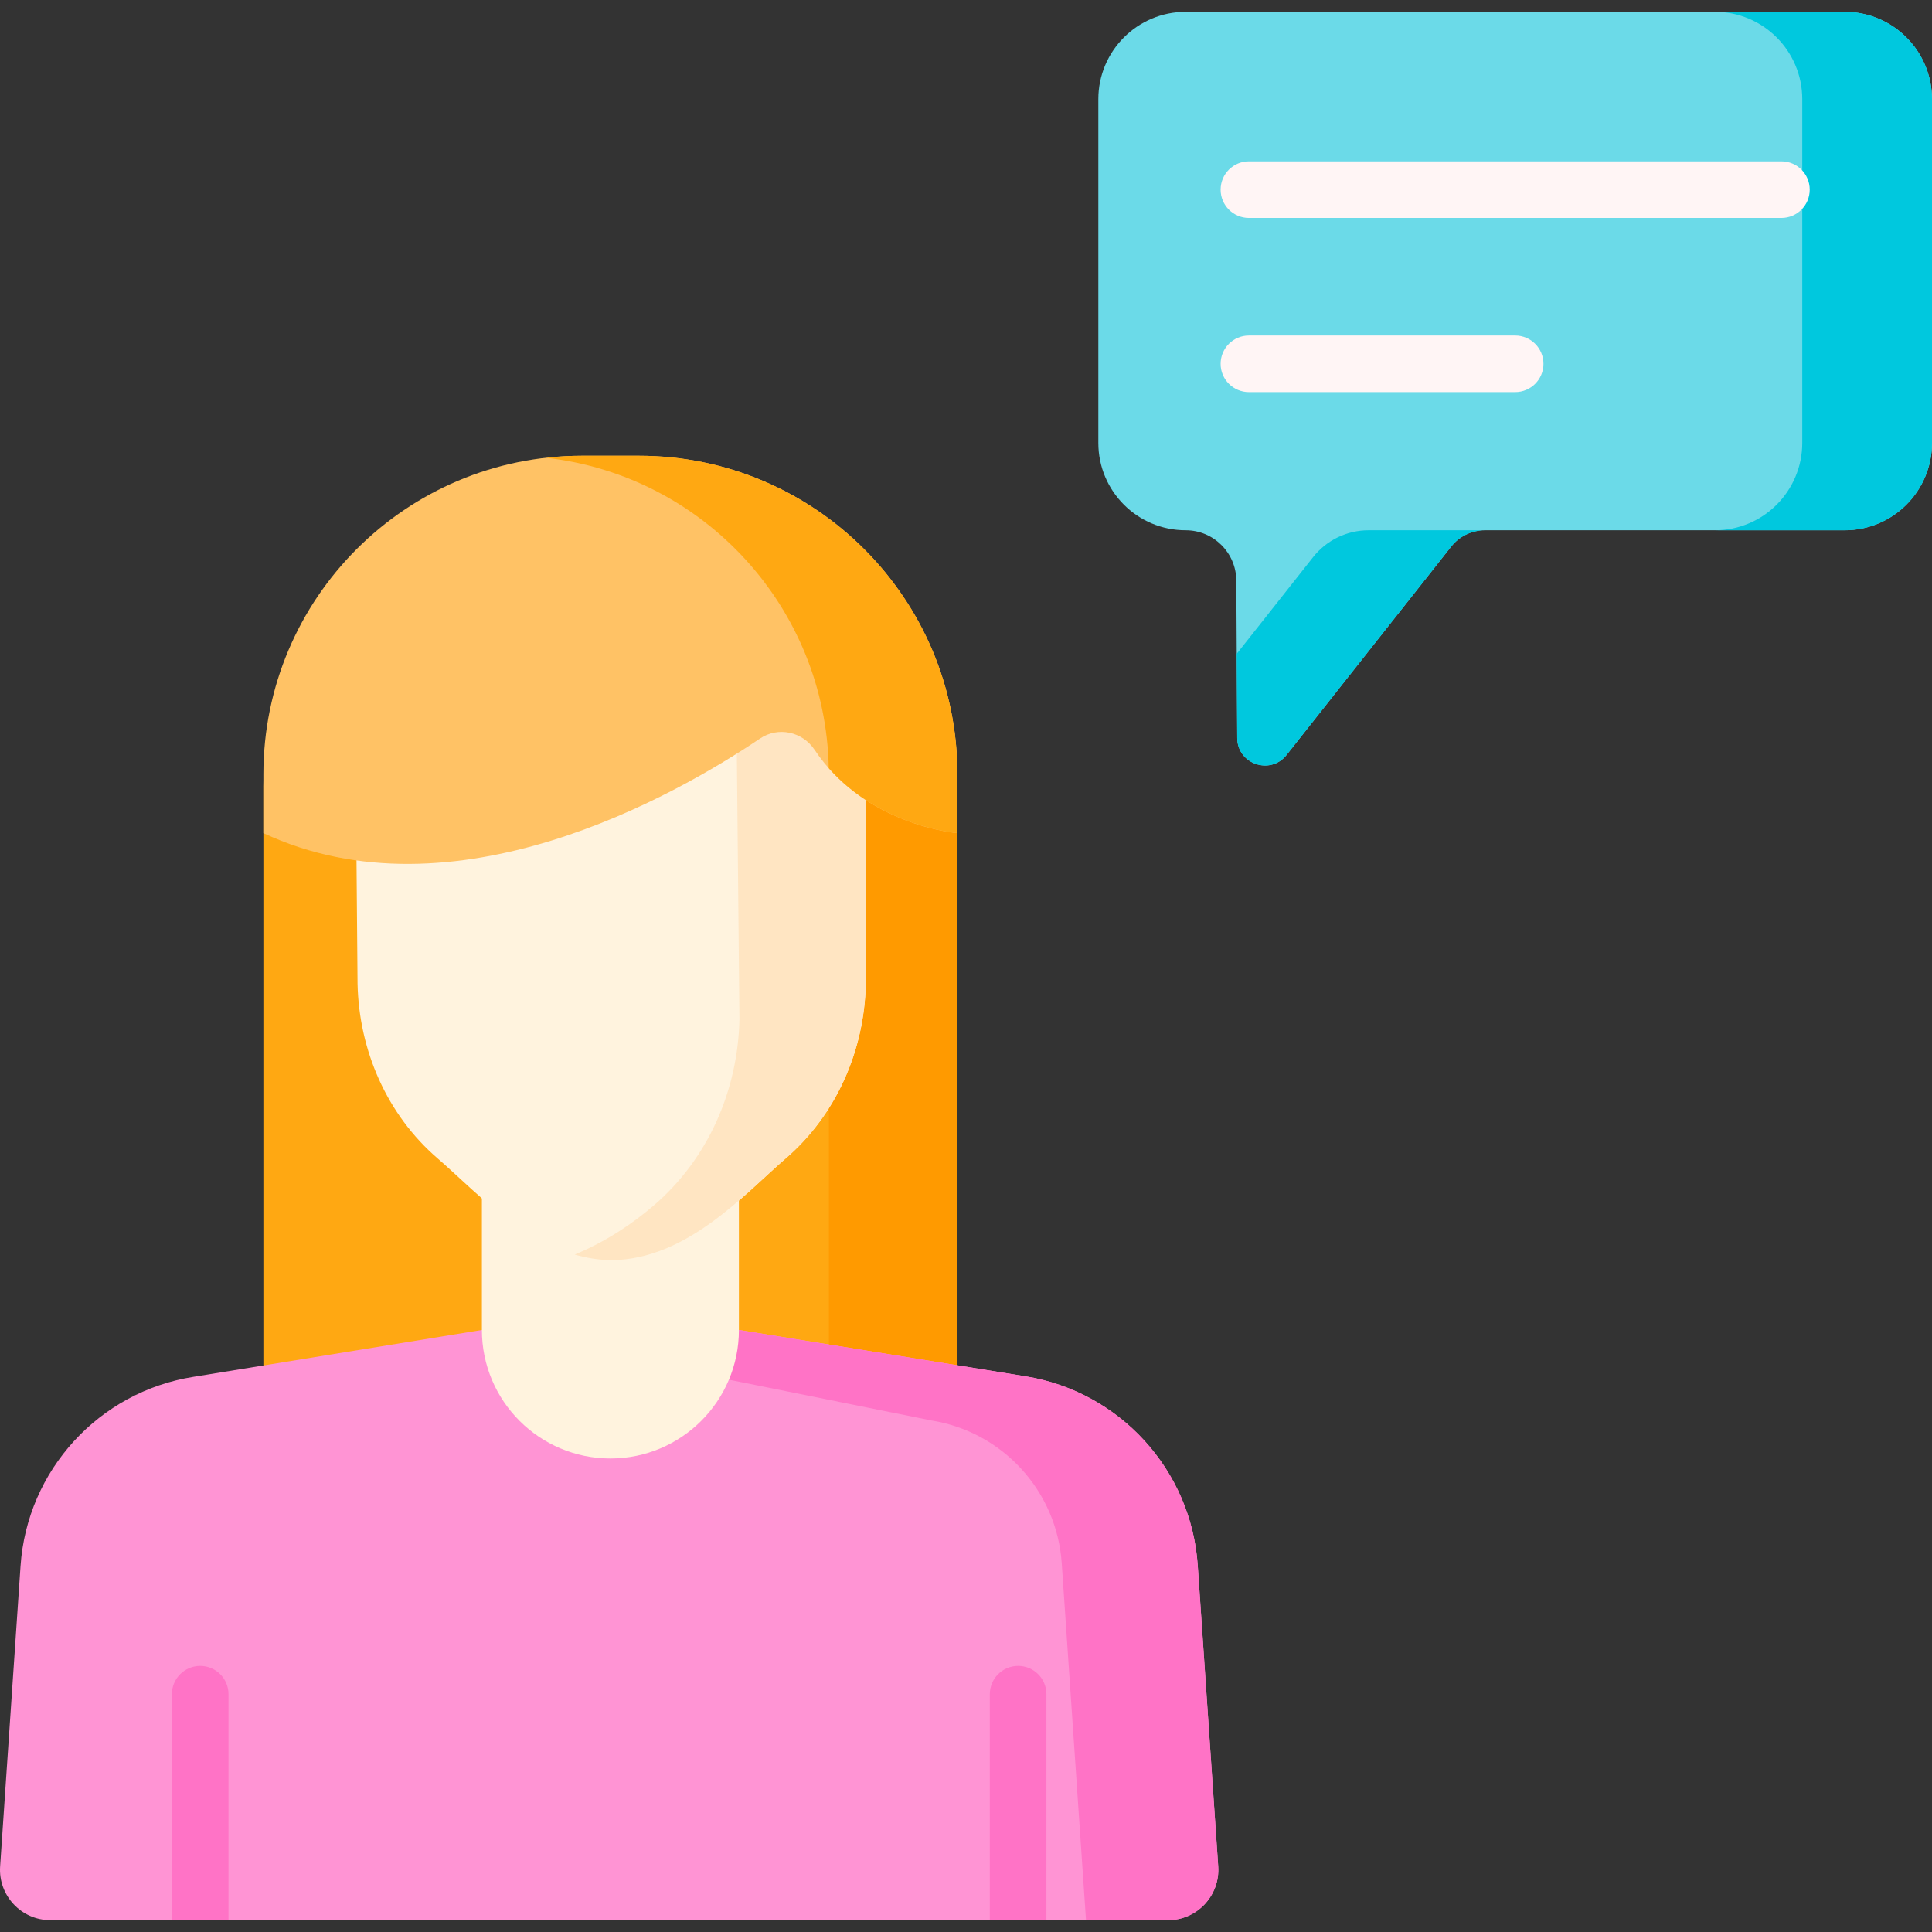
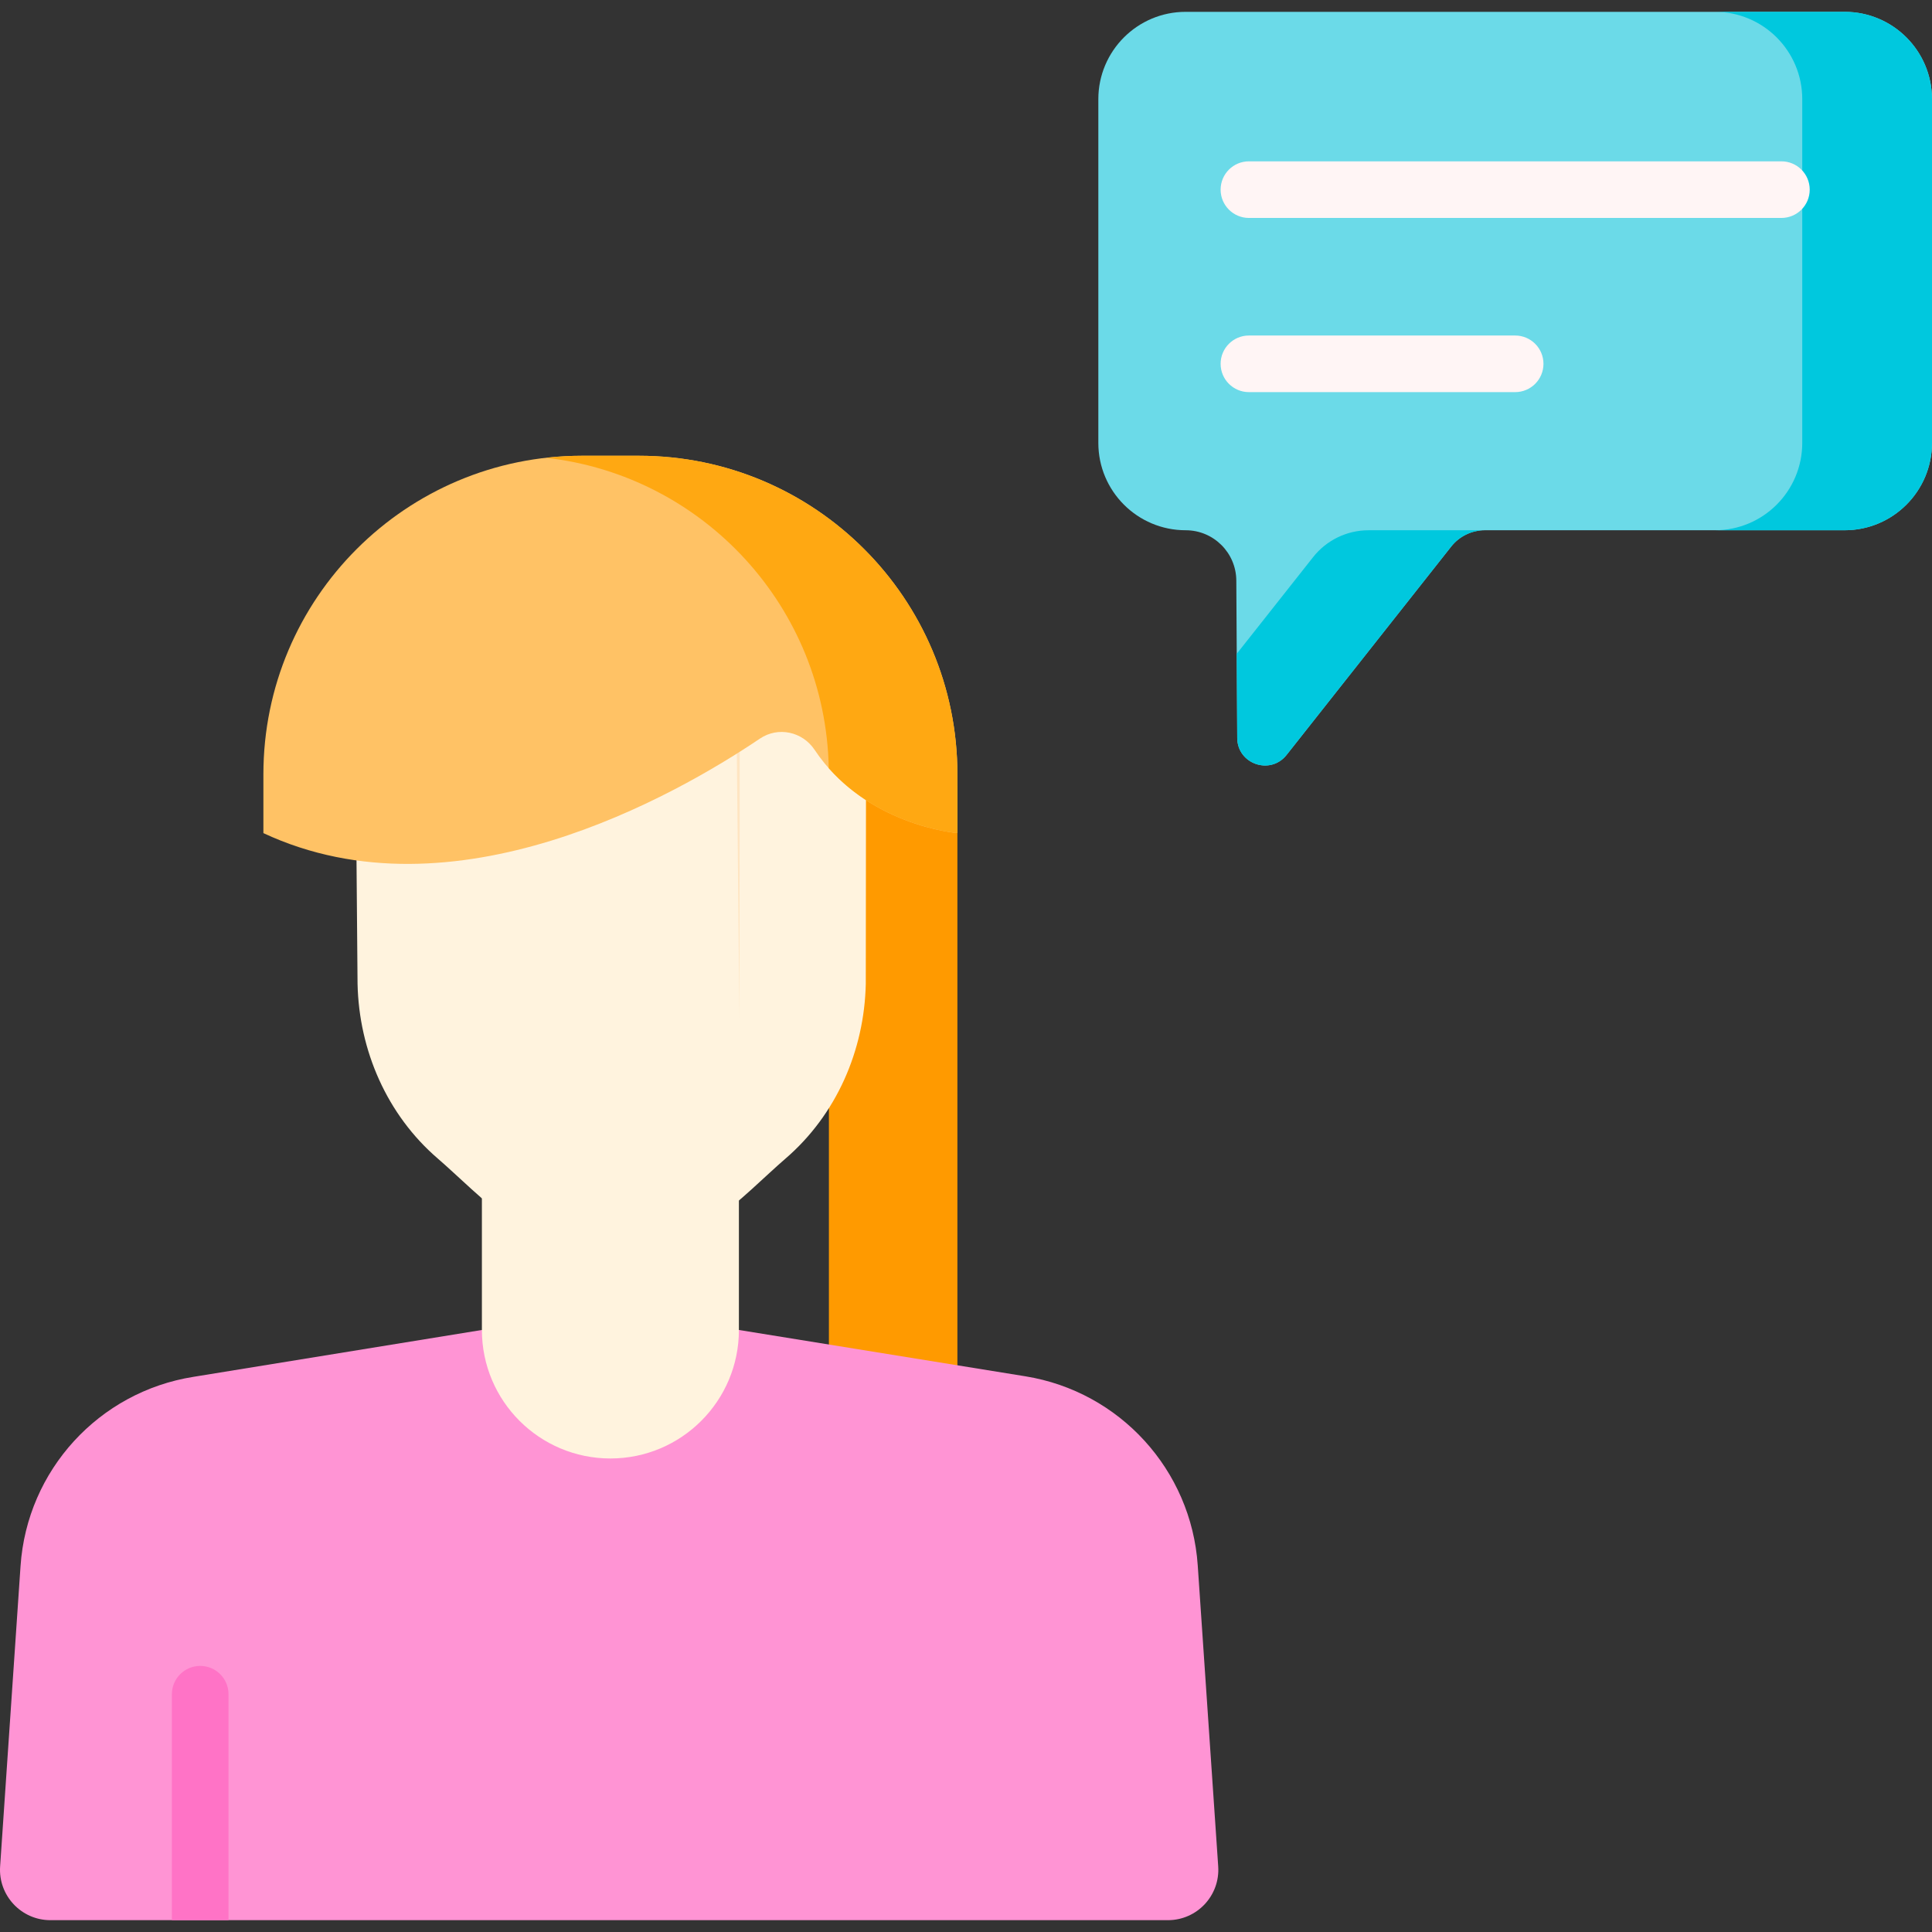
<svg xmlns="http://www.w3.org/2000/svg" id="Capa_1" enable-background="new 0 0 512 512" height="512" viewBox="0 0 512 512" width="512">
  <rect x="0" y="0" width="512" height="512" fill="#333333" stroke="none" />
-   <path d="m69.803 402.112h183.919v-193.75c0-15.944-12.926-28.87-28.87-28.87h-126.179c-15.944 0-28.87 12.926-28.87 28.87z" fill="#ffa812" />
  <path d="m224.852 179.492h-5.184v222.62h34.054v-193.75c0-15.944-12.925-28.87-28.87-28.87z" fill="#ff9a00" />
  <path d="m195.817 352.457h-68.109l-76.389 12.411c-25.115 3.966-44.151 24.77-45.875 50.137l-5.412 79.601c-.524 7.713 5.591 14.259 13.322 14.259h296.162c7.731 0 13.847-6.545 13.322-14.259l-5.424-79.766c-1.72-25.292-20.65-46.058-45.675-50.105z" fill="#ff94d4" />
-   <path d="m322.838 494.606-5.424-79.766c-1.72-25.292-20.65-46.058-45.675-50.105l-75.922-12.278-66.707.127-.431.068 118.209 23.797c18.894 3.055 33.187 18.734 34.485 37.83l6.431 94.586h21.711c7.732-.001 13.847-6.546 13.323-14.259z" fill="#ff73c6" />
  <path d="m195.817 352.457v-46.35h-68.109v46.35c0 18.808 15.247 34.054 34.054 34.054 18.808 0 34.055-15.247 34.055-34.054z" fill="#fff3de" />
  <path d="m94.755 260.723c.38 17.694 7.815 34.725 21.248 46.291 10.815 9.312 26.016 26.719 46.096 26.943 20.081-.224 35.282-17.631 46.096-26.943 13.433-11.566 20.868-28.597 21.248-46.291l.096-89.083h-135.536z" fill="#fff3de" />
-   <path d="m194.718 171.641c.272 3.833.392 7.801.392 11.866l.848 86.651c-.404 18.807-8.307 36.908-22.584 49.202-5.809 5.002-12.813 9.677-21.071 13.114 3.128.904 6.391 1.445 9.797 1.483 20.081-.224 35.282-17.631 46.096-26.943 13.433-11.566 20.868-28.597 21.248-46.291l.096-89.083h-34.822z" fill="#ffe5c2" />
+   <path d="m194.718 171.641c.272 3.833.392 7.801.392 11.866l.848 86.651l.096-89.083h-34.822z" fill="#ffe5c2" />
  <path d="m253.722 220.785s-24.433-1.939-37.856-22.089c-3.214-4.824-9.66-6.205-14.467-2.965-22.539 15.187-81.171 48.612-131.596 25.054v-15.591c0-46.62 37.793-84.412 84.412-84.412h15.095c46.62 0 84.412 37.793 84.412 84.412z" fill="#ffc265" />
  <path d="m169.31 120.782h-15.095c-3.207 0-6.366.196-9.48.544 41.628 4.655 74.086 39.572 74.891 82.25 13.759 15.587 34.095 17.21 34.095 17.21v-15.591c.001-46.62-37.791-84.413-84.411-84.413z" fill="#ffa812" />
  <path d="m60.555 508.864v-59.882c0-4.142-3.357-7.5-7.5-7.5s-7.5 3.358-7.5 7.5v59.882z" fill="#ff73c6" />
-   <path d="m277.314 508.864v-59.882c0-4.142-3.357-7.5-7.5-7.5s-7.5 3.358-7.5 7.5v59.882z" fill="#ff73c6" />
  <path d="m488.851 3.136h-174.632c-12.785 0-23.149 10.364-23.149 23.149v91.088c0 12.785 10.364 23.149 23.149 23.149 7.379 0 13.373 5.959 13.416 13.338l.243 41.708c.04 6.928 8.783 9.936 13.077 4.5l43.632-55.227c2.155-2.728 5.44-4.319 8.917-4.319h95.347c12.785 0 23.149-10.364 23.149-23.149v-91.088c0-12.785-10.364-23.149-23.149-23.149z" fill="#6bdae8" />
  <path d="m347.99 147.644-20.242 25.621.13 22.304c.04 6.927 8.783 9.936 13.077 4.5l43.632-55.227c2.155-2.728 5.441-4.319 8.917-4.319h-30.812c-5.733-.001-11.149 2.623-14.702 7.121z" fill="#00c8de" />
  <path d="m488.851 3.136h-34.383c12.785 0 23.149 10.364 23.149 23.149v91.088c0 12.785-10.364 23.149-23.149 23.149h34.383c12.785 0 23.149-10.364 23.149-23.149v-91.088c0-12.785-10.364-23.149-23.149-23.149z" fill="#00c8de" />
  <g fill="#fff5f5">
    <path d="m472.094 57.757h-141.118c-4.143 0-7.5-3.358-7.5-7.5s3.357-7.5 7.5-7.5h141.118c4.143 0 7.5 3.358 7.5 7.5s-3.358 7.5-7.5 7.5z" />
    <path d="m401.534 103.916h-70.559c-4.143 0-7.5-3.358-7.5-7.5s3.357-7.5 7.5-7.5h70.559c4.143 0 7.5 3.358 7.5 7.5s-3.357 7.5-7.5 7.5z" />
  </g>
</svg>